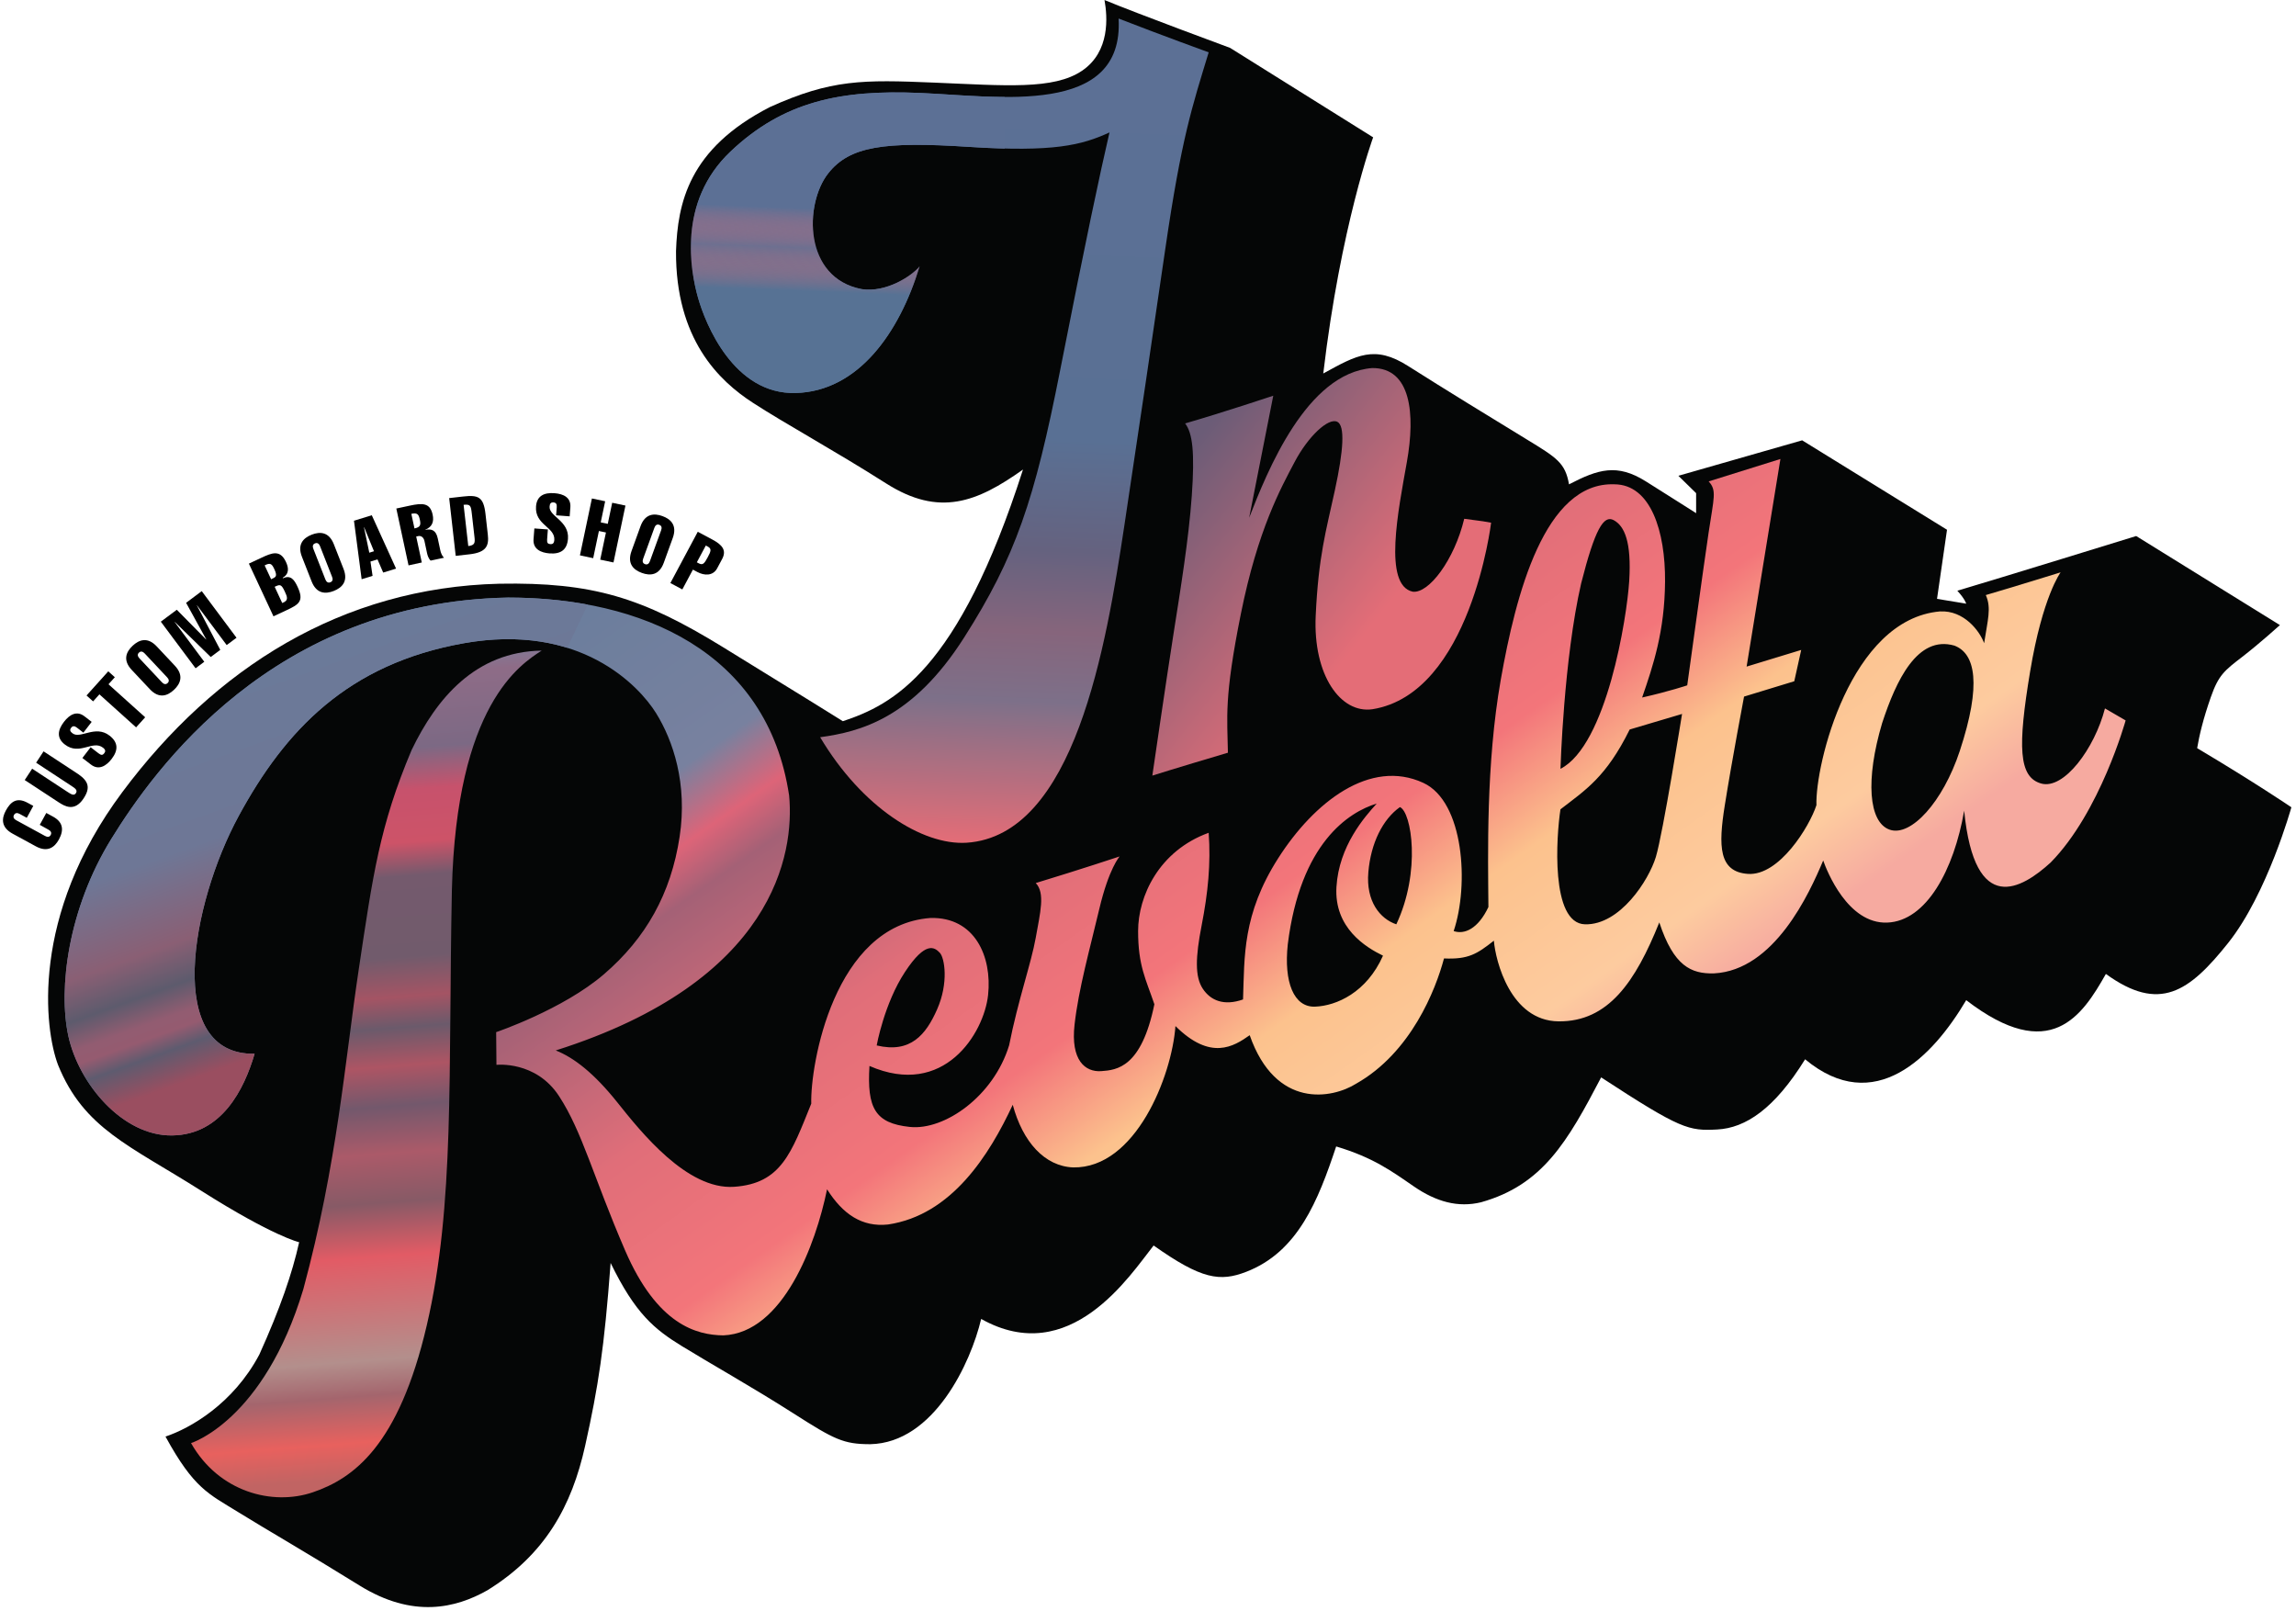
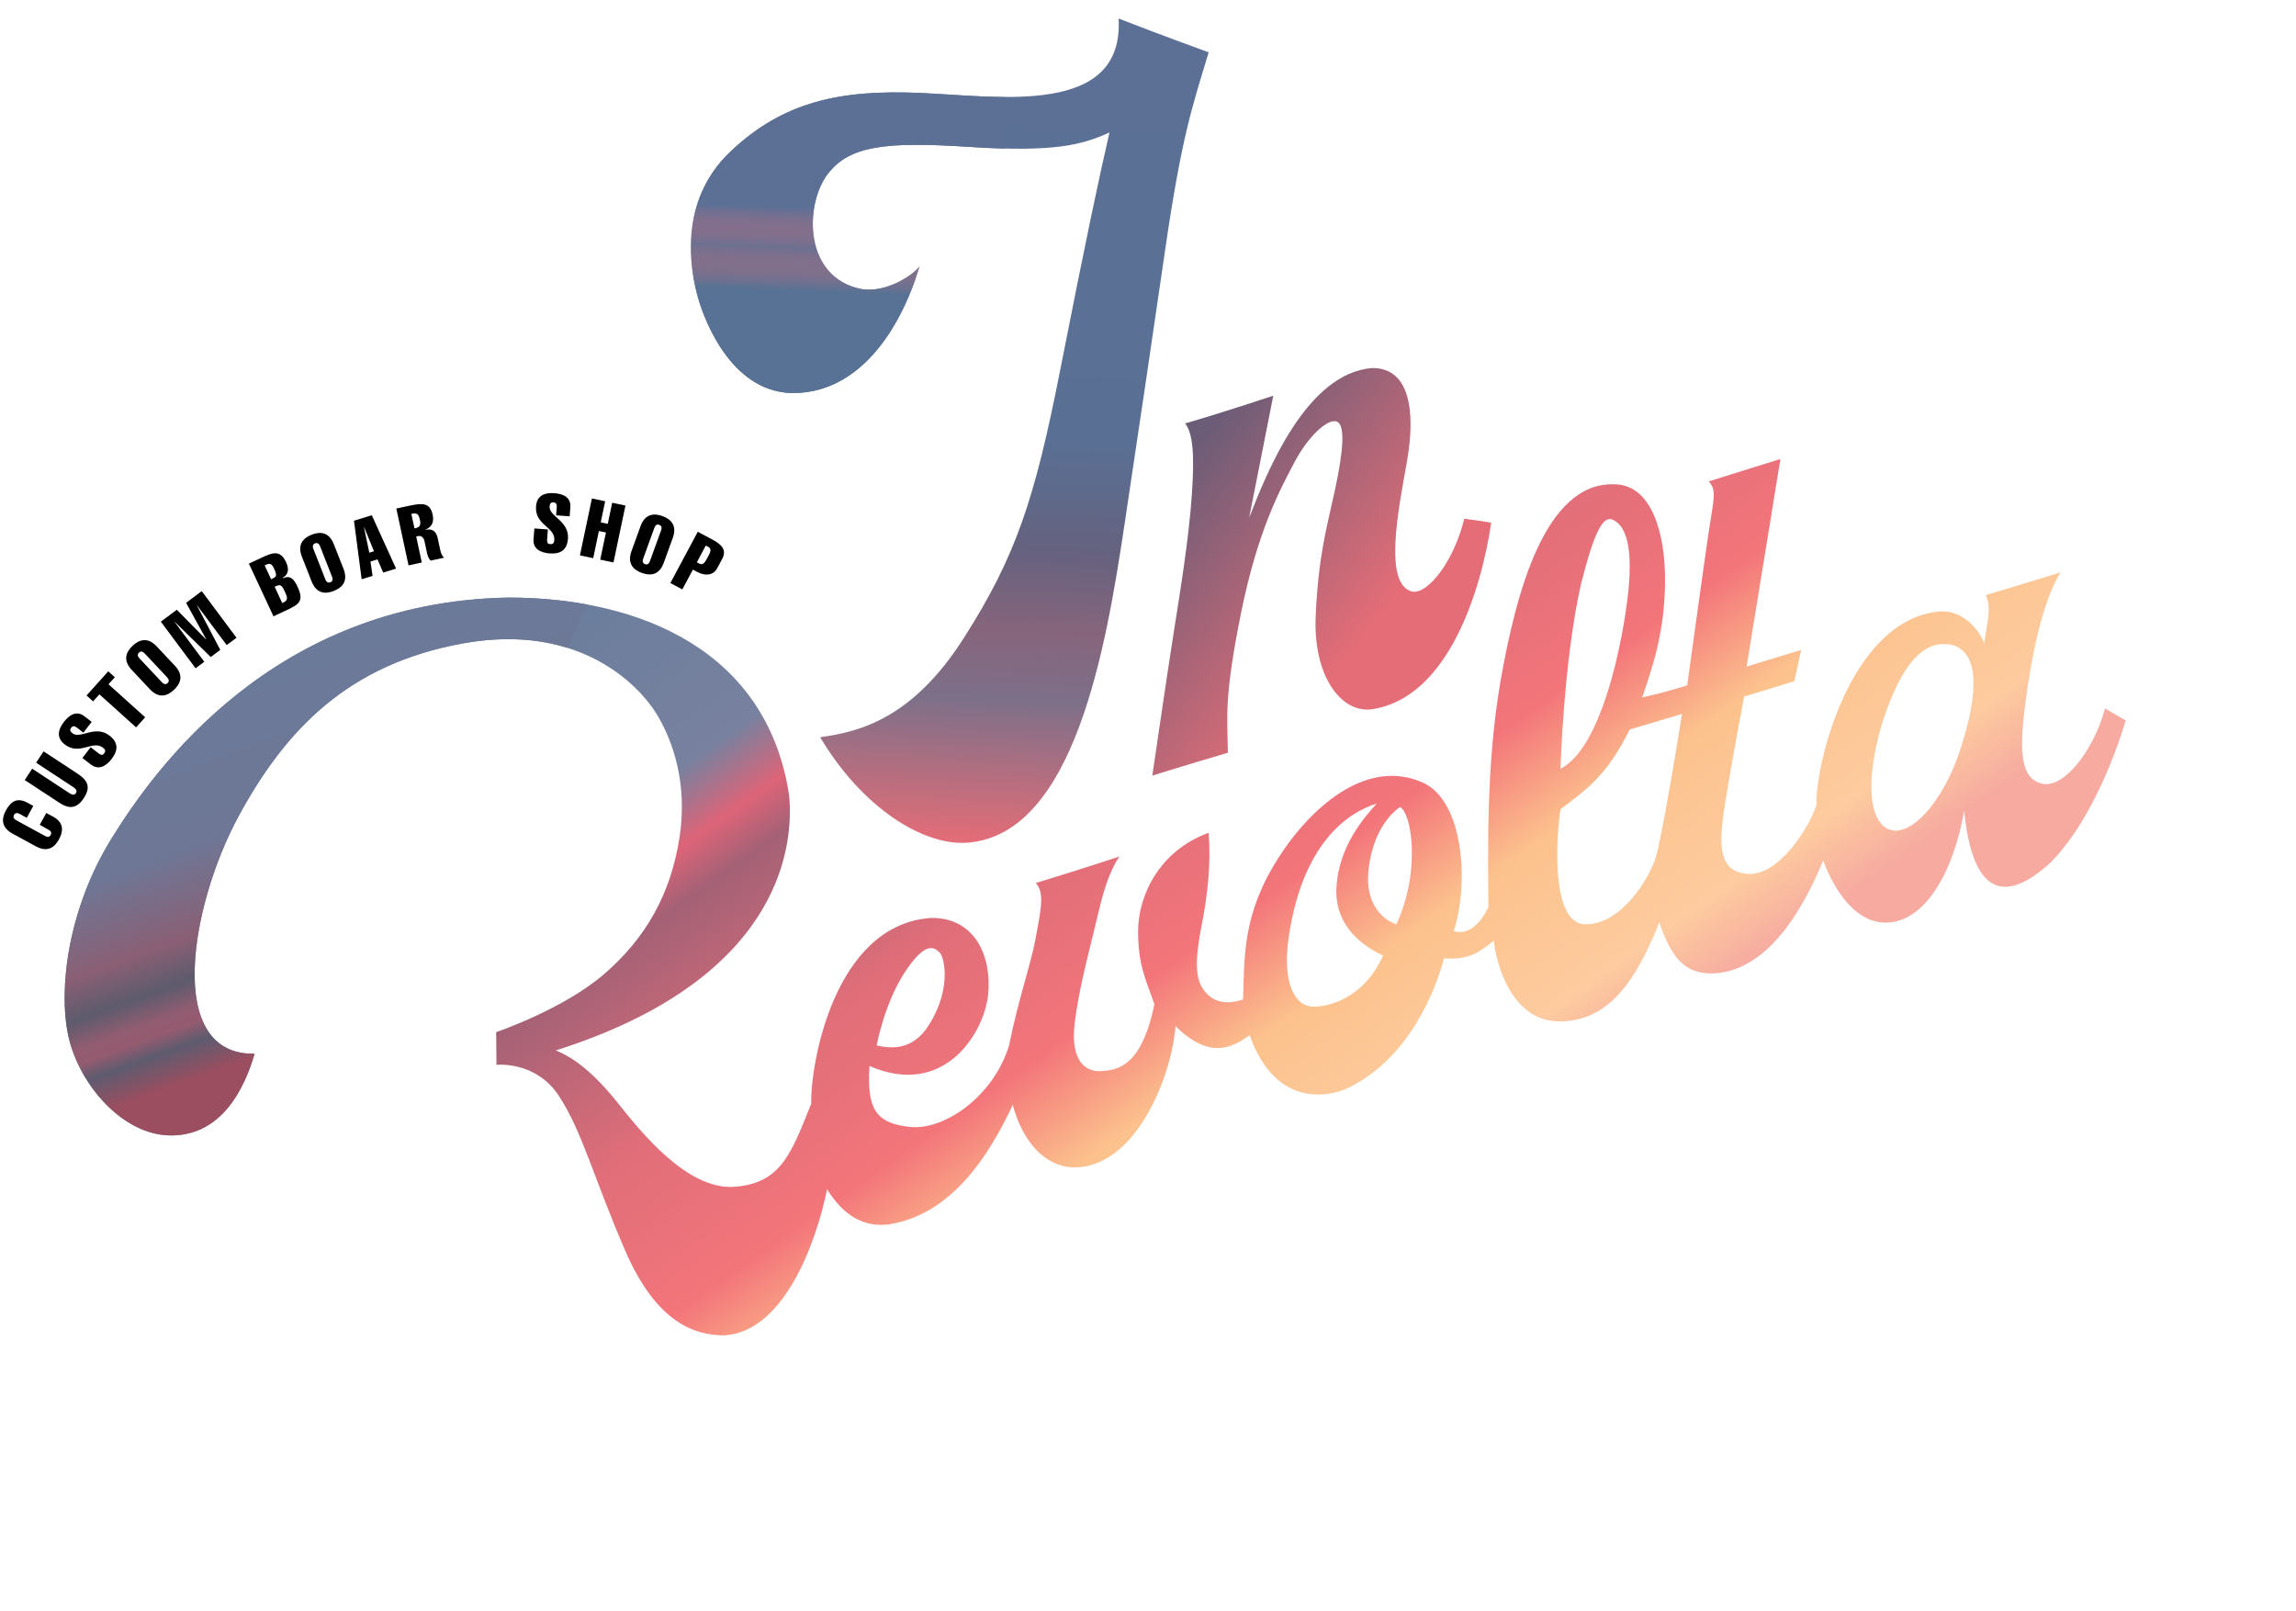
<svg xmlns="http://www.w3.org/2000/svg" version="1.1" id="Layer_1" x="0px" y="0px" viewBox="0 0 731 513" style="enable-background:new 0 0 731 513;" xml:space="preserve">
  <style type="text/css">
	.st0{fill:#050606;}
	.st1{fill:url(#SVGID_1_);}
	.st2{fill:url(#SVGID_2_);}
	.st3{fill:url(#SVGID_3_);}
	.st4{fill:url(#SVGID_4_);}
	.st5{fill:url(#SVGID_5_);}
	.st6{fill:url(#SVGID_6_);}
</style>
  <g>
    <g>
-       <path class="st0" d="M95.24,395.47c0,0-8.29-1.88-31.12-16.35S26.71,359.35,18.47,339c-4.24-11.18-9-47.29,20.47-86.82    s69.88-65.12,120-66.35c29.82-0.53,45.53,4.41,71.12,20.12s38.29,23.65,38.29,23.65c15.88-5.29,36.71-15.71,57.35-80.12    c-14.65,10.41-26.65,15.18-43.59,4.41c-16.94-10.76-31.76-18.76-42.47-25.71c-10.71-6.94-24.59-20.18-24.41-48.24    c0.53-15.18,3.94-32.59,29.94-45.88c19.53-8.82,29.53-8.71,52.24-7.76c22.71,0.94,38,2.35,47.06-3.76    c9.06-6.12,8.12-17.29,7.18-22.53c10.35,4.29,40,15.24,40,15.24l45.53,28.47c0,0-10.35,28.24-15.88,75.18    c10.71-5.88,16.35-9.18,27.06-2.35c10.71,6.82,28,17.41,37.65,23.29s12.35,7.53,13.53,14.35c9.29-4.82,15.29-6.71,24.47-0.94    s16,10.12,16,10.12V157l-5.65-5.53l39.41-11.29l46.12,28.47l-3.18,22l9.29,1.53c0,0-0.35-1.41-2.82-4.12    c12.35-3.65,56.94-17.41,56.94-17.41L725.88,199c0,0-6.35,5.76-12,10.12c-5.65,4.35-7.53,5.76-10,12.82    c-2.47,7.06-3.65,12.12-4.35,16.24c18.59,11.06,30,18.82,30,18.82s-7.65,27.53-20.12,43.18c-12.47,15.65-21.88,22.24-38.94,9.88    c-7.53,13.29-17.65,28.94-44.47,8.35c-10.71,18.12-29.18,37.18-51.29,18.82c-9.76,15.76-18.94,21.88-28,22.35    c-9.06,0.47-11.53,0-36.94-16.59c-10.71,20.47-18.59,34.24-38.24,39.76c-7.29,1.76-14.24-0.12-21.41-5.06    c-7.18-4.94-12.94-9.18-24.71-12.71c-5.76,17.29-12.18,33.56-28.64,39.91c-8.34,3.22-14.18,2.44-29.48-8.38    c-7.47,9.41-26.59,39.26-54.91,23.38c-3.26,13.85-15,39.44-35.29,39.88c-8.56,0-11.47-1.5-24.44-9.79    c-12.97-8.29-26.82-16.06-35.56-21.44c-8.74-5.38-14.82-10.32-22.68-26.47c-2.03,27.09-3.88,39.18-8.12,58.24    c-4.24,19.06-12.65,34.56-31.12,45.97c-10,5.65-23.65,9.06-40.71-1.53c-17.06-10.59-29.41-17.65-38.71-23.41s-14-7.41-23.06-24    c7.76-2.59,21.53-10.35,29.88-26.12C89.16,416.62,93.06,405.35,95.24,395.47z" />
      <g>
        <g>
          <linearGradient id="SVGID_1_" gradientUnits="userSpaceOnUse" x1="293.612" y1="272.384" x2="303.429" y2="20.586">
            <stop offset="0.018" style="stop-color:#E46D77" />
            <stop offset="0.2" style="stop-color:#7D7089" />
            <stop offset="0.289" style="stop-color:#86657C" />
            <stop offset="0.391" style="stop-color:#65627F" />
            <stop offset="0.533" style="stop-color:#597094" />
            <stop offset="1" style="stop-color:#5C7095" />
          </linearGradient>
          <path class="st1" d="M292.79,84.79c-6.53,21.35-19.62,39.74-39.38,40.32c-19.76,0.59-28.82-22-31.18-30.35      c-2.35-8.35-6.66-30.38,10.31-46.48s35.28-19.75,60.25-18.7c24.97,1.06,65.12,7.65,63.35-23.68      c13.59,5.29,28.68,10.76,28.68,10.76c-5.29,17.38-8.65,27.26-13.76,62.21c-5.12,34.94-7.24,49.59-13.06,88.24      S342.16,266,307.75,268.29c-14.12,0.88-33.4-11.35-46.63-33.59c12.71-1.76,29.41-5.94,45.82-31.71      c16.41-25.76,22.47-43.82,30.59-85.12s12.71-62.82,15.71-75.71c-8.82,4.06-17.82,6.35-44.76,4.59      c-26.94-1.76-38-0.24-44.82,8.47c-7.61,9.71-7.88,33.29,10.71,36.82C282.24,93.24,290.41,87.76,292.79,84.79z" />
          <linearGradient id="SVGID_2_" gradientUnits="userSpaceOnUse" x1="267.39" y1="127.385" x2="270.997" y2="34.885">
            <stop offset="0.37" style="stop-color:#577294" />
            <stop offset="0.518" style="stop-color:#E46D77;stop-opacity:0.14" />
            <stop offset="0.655" style="stop-color:#5C7095" />
          </linearGradient>
          <path class="st2" d="M319.88,30.88v16.41c-3.41-0.08-7.19-0.25-11.41-0.53c-26.94-1.76-38-0.23-44.82,8.48      c-7.61,9.7-7.89,33.29,10.7,36.82c7.89,1.18,16.06-4.3,18.44-7.27c-6.53,21.36-19.61,39.74-39.38,40.33      c-19.76,0.59-28.82-22-31.17-30.36c-2.36-8.35-6.66-30.38,10.3-46.48c16.97-16.1,35.28-19.75,60.25-18.69      C300.88,29.93,310.55,30.85,319.88,30.88z" />
        </g>
        <linearGradient id="SVGID_3_" gradientUnits="userSpaceOnUse" x1="452.841" y1="220.48" x2="369.277" y2="154.775">
          <stop offset="0.243" style="stop-color:#E46D77" />
          <stop offset="1" style="stop-color:#6B5C77" />
        </linearGradient>
        <path class="st3" d="M397.71,164.82c5.74-14.74,18.26-46.06,39.18-47.65c12.35-0.09,13.76,14.56,11.03,29.91     s-7.62,39.26,1.88,41.29c5.09,0.62,13.21-10.06,16.38-23.21c7.59,0.97,8.56,1.24,8.56,1.24s-6.53,54.35-37.76,59.38     c-10.15,1.5-18.97-10.85-18.09-29.74s3.26-26.91,6.09-39.88c2.82-12.97,3.26-20.65,0.79-21.88c-2.82-1.41-9.26,4.59-13.59,12.79     c-4.32,8.21-11.71,21.44-17.12,48.38c-5.41,26.94-4.29,32.82-4.12,44.18c-17.47,5.18-24.06,7.29-24.06,7.29     s4.47-30.71,6.71-44.94s4.88-30.38,5.85-44.15c0.97-13.76,0.26-19.94-2.12-23.03c11.91-3.44,28.06-8.82,28.06-8.82L397.71,164.82     z" />
        <g>
          <linearGradient id="SVGID_4_" gradientUnits="userSpaceOnUse" x1="434.171" y1="394.134" x2="247.879" y2="129.656">
            <stop offset="0" style="stop-color:#F6AAA0" />
            <stop offset="0.077" style="stop-color:#FDCB9F" />
            <stop offset="0.219" style="stop-color:#FCC28D" />
            <stop offset="0.33" style="stop-color:#F3757A" />
            <stop offset="0.485" style="stop-color:#E06E79" />
            <stop offset="0.656" style="stop-color:#A46176" />
            <stop offset="0.702" style="stop-color:#DD6478" />
            <stop offset="0.765" style="stop-color:#78819F" />
            <stop offset="1" style="stop-color:#687D9C" />
          </linearGradient>
          <path class="st4" d="M670.18,225.53c-3.3,12.76-13.06,25.94-20.3,23.91c-7.23-2.03-7.5-11.73-3.53-35.65      c3.97-23.91,9.71-31.58,9.71-31.58s-14.74,4.58-23.82,7.23c1.85,4.15,0.58,7.97-0.53,15.32c-1.42-3.88-6.42-10.52-14.06-10.11      c-28.59,2.47-39.77,48.94-39.33,61.67c-2.2,6.8-11.85,22.56-21.79,21.89c-9.37-0.64-9.44-8.9-7.41-21.71      c2.24-14.14,6.15-34.74,6.15-34.74l15.99-4.88l2.21-9.97l-17.38,5.3l10.76-66.09L544,153.26c2.65,2.83,1.65,5.15,0,16.21      s-6.82,48.71-6.82,48.71s-5.53,1.88-14.36,3.88c3.53-10.24,7.18-21.06,7.3-36.94s-4.52-30.88-16.12-30.94      c-22.24-0.83-31.41,35.17-36.18,62.17c-4.76,27-4.06,56.06-3.94,72.41c-3.29,6.95-7.64,8.83-11.06,7.65      c4.94-14.7,3.3-41.17-9.64-47.17c-16.96-7.86-34.83,6.11-46.24,24c-11.41,17.88-10.7,31.29-11.18,44.94      c-6,2.11-10.28,0.42-12.82-3.42c-2.53-3.82-2.35-10-0.35-20.23c2-10.24,2.94-19.53,2.23-29.41      c-15.88,5.76-22.47,20.23-22.47,31.29s2.47,15.3,5.18,23.3c-4.12,20.11-11.88,20.94-16.94,21.29      c-5.06,0.35-9.77-3.41-8.47-14.82c1.29-11.42,4.82-23.89,7.88-36.83s6.47-16.7,6.47-16.7s-12.35,4.11-26.71,8.47      c3.06,3.17,1.42,9.41,0,17.41c-1.41,8-5.64,19.88-8.47,34.23c-4.94,16.24-20.58,27.18-31.64,26c-11.06-1.17-13.65-6-12.83-19.41      c23.77,10.36,36.47-10.47,37.77-22.59c1.31-12.26-4.24-24.88-18.35-24.52c-30.8,2.29-38.3,46.94-37.95,59.11      c-6.35,15.71-9.53,25.41-24.53,26.47S204,360.29,196.59,351c-7.41-9.29-13.83-14.29-19.65-16.59      c69.71-22.06,76.06-62.82,74.3-81.17c-6.89-45.89-47.12-63-89.48-63C86.94,191.65,49.06,245,35.41,267.12      c-13.65,22.12-16.94,47.53-13.65,62.7c3.3,15.18,17.3,31.89,33.06,31.65c15.77-0.23,22.94-14.71,26.24-26      c-28.82,0.47-20.35-47.53-5.06-75.71c14.76-27.19,34.68-48.44,71.76-55c36.9-6.52,55.71,13.56,61.12,22.27      c5.41,8.71,10.06,22.44,7.5,39.35c-2.75,18.16-10.76,32.3-24.09,43.77c-13.05,11.23-34.32,18.44-34.32,18.44l0.09,10.41      c0,0,12.53-1.41,19.94,9.97s10.76,25.32,21,49.06c10.24,23.73,22.76,27,31.32,27.09c18.97-0.8,29.39-28.86,33-46.5      c5.03,7.94,11.12,12.09,19.42,11.2c20.29-3,32.29-22.23,39.7-38.11c3.18,11.82,10.15,19.58,19.24,19.94      c19.85,0.35,31.41-29.03,32.56-45c11.2,11.11,18.52,6.53,23.64,2.91c8.3,23.65,26.3,20.2,33.88,15.44      c17.48-9.88,25.33-29.91,27.98-39.88c7.76,0.35,10.5-1.41,15.88-5.65c0.53,6.44,5.29,25.5,20.56,25.68      c15.88,0.18,24.53-12.62,32.11-31.5c4.59,13.94,10.15,16.41,17.39,16.23c19.23-0.97,30.38-25.41,34.79-35.94      c1.18,3.35,7.82,20.21,20.35,19.77c12.53-0.45,21.3-16.89,24.53-35.62c3.36,33.97,18.44,24.79,27.53,16.5      c15.8-16.06,23.88-45.24,23.88-45.24S674.41,228,670.18,225.53z M288.12,309.44c6.62-10.06,9.46-7.86,11.12-6.09      c1.48,1.59,2.87,9.48-0.89,18c-3.53,8-8.41,14.06-19.23,11.47C279.12,332.82,281.5,319.5,288.12,309.44z M418.71,320.47      c-6.8,0.27-10-7.82-8.71-19.82c4-32.24,19.38-42.12,28.32-44.83c-3.85,4.26-12.03,13.47-12.82,26.53s9.35,19.24,14.82,21.89      C435.12,315.97,425.5,320.21,418.71,320.47z M444.56,294.26c-5.21-1.76-9.71-7.32-8.91-16.58c0.79-9.27,4.59-16.86,10.06-20.74      C449.41,258.53,452.47,277.47,444.56,294.26z M503.41,185.71c4.41-17.36,7.18-21.83,10.35-20.12c3.46,1.85,5.71,6.94,4.95,19.35      c-0.72,11.61-7.18,52.32-21.89,59.82C496.82,244.76,497.85,209.91,503.41,185.71z M527.19,272.82      c-2.25,7.42-11.43,21.71-22.54,21.44c-11.12-0.26-9.12-28.32-7.83-36.61c8-6.18,14.54-10.24,22.04-25.41l16.67-4.95      C535.53,227.29,529.44,265.41,527.19,272.82z M623.95,239.08c-5.36,16.23-15.54,27.38-22.29,25.06      c-6.76-2.32-7.78-15.96-2.42-33.96c4.45-13.55,11.2-28.03,23-24.65C628.88,208.06,631,217.71,623.95,239.08z" />
          <linearGradient id="SVGID_5_" gradientUnits="userSpaceOnUse" x1="125.619" y1="320.333" x2="46.406" y2="100.752">
            <stop offset="0" style="stop-color:#9A4E60" />
            <stop offset="0.047" style="stop-color:#5E5B6F" />
            <stop offset="0.072" style="stop-color:#955B70" />
            <stop offset="0.091" style="stop-color:#925C71" />
            <stop offset="0.129" style="stop-color:#5D5B6D" />
            <stop offset="0.183" style="stop-color:#8A5F74" />
            <stop offset="0.299" style="stop-color:#6E7796" />
            <stop offset="0.705" style="stop-color:#687D9C" />
          </linearGradient>
          <path class="st5" d="M161.76,190.24C86.94,191.65,49.06,245,35.41,267.12c-13.65,22.12-16.94,47.53-13.65,62.7      c3.3,15.18,17.3,31.89,33.06,31.65c15.77-0.23,22.94-14.71,26.24-26c-28.82,0.47-20.35-47.53-5.06-75.71      c14.76-27.19,34.68-48.44,71.76-55c13.19-2.33,24.06-1.26,32.84,1.47l6.53-13.75C178.94,190.95,170.39,190.24,161.76,190.24z" />
        </g>
        <linearGradient id="SVGID_6_" gradientUnits="userSpaceOnUse" x1="127.285" y1="471.551" x2="105.241" y2="184.993">
          <stop offset="7.119713e-03" style="stop-color:#C16463" />
          <stop offset="0.046" style="stop-color:#E8615E" />
          <stop offset="0.097" style="stop-color:#A4656D" />
          <stop offset="0.136" style="stop-color:#B38F8C" />
          <stop offset="0.25" style="stop-color:#E25B65" />
          <stop offset="0.309" style="stop-color:#875A66" />
          <stop offset="0.363" style="stop-color:#AB5A69" />
          <stop offset="0.415" style="stop-color:#73586C" />
          <stop offset="0.459" style="stop-color:#AD5564" />
          <stop offset="0.501" style="stop-color:#6B5A6B" />
          <stop offset="0.535" style="stop-color:#A45464" />
          <stop offset="0.579" style="stop-color:#715B6C" />
          <stop offset="0.668" style="stop-color:#745A6D" />
          <stop offset="0.705" style="stop-color:#CD5368" />
          <stop offset="0.763" style="stop-color:#C7526C" />
          <stop offset="0.809" style="stop-color:#7C6984" />
          <stop offset="0.89" style="stop-color:#8E6C87" />
          <stop offset="0.932" style="stop-color:#7687A5" />
          <stop offset="0.962" style="stop-color:#736E8B" />
        </linearGradient>
-         <path class="st6" d="M60.82,459.41c0,0,23.18-7.12,35.76-49c10.82-40.12,13.18-72.12,17.65-101.88     c4.47-29.76,6.59-45.53,16.82-69.76c7.88-16.35,20.24-31.29,41.41-31.65c-6.71,4.35-27.18,17.18-28.59,76.24     c-1.18,58.82,0.94,100.24-8,138.59s-23.35,48.71-36.24,53.12C86.76,479.47,69.65,475,60.82,459.41z" />
      </g>
    </g>
    <g>
      <path d="M14.74,258.81l2.15,1.17c3.04,1.66,3.61,4.07,1.87,7.27c-1.37,2.51-3.63,4.21-7.35,2.18l-7.4-4.03    c-3.72-2.03-3.52-4.85-2.15-7.36c1.51-2.76,3.45-4.37,6.96-2.45l1.78,0.97l-2.07,3.79l-2.24-1.22c-0.66-0.36-1.39-0.49-1.84,0.33    c-0.42,0.78,0.08,1.32,0.74,1.68l9.13,4.98c0.66,0.36,1.39,0.49,1.81-0.28c0.45-0.82-0.06-1.36-0.72-1.72l-2.75-1.53L14.74,258.81    z" />
      <path d="M24.93,246.46c3.23,2.24,3.92,4.31,1.71,7.68c-2.92,4.46-6.09,2.5-8.05,1.22l-10.72-7.03l2.37-3.61l11.15,7.32    c1.24,0.81,2.15,1.41,2.77,0.48c0.64-0.98-0.27-1.58-1.51-2.39l-11.15-7.32l2.37-3.61L24.93,246.46z" />
      <path d="M26.55,233.24l-2.06-1.59c-0.72-0.55-1.31-0.65-1.83,0.03c-0.57,0.74-0.29,1.22,0.44,1.78c2.47,1.9,7.22-2.77,11.75,0.71    c2.76,2.12,2.9,4.59,0.69,7.45c-1.68,2.18-4.06,3.73-6.59,1.78l-2.72-2.09l2.63-3.42l2.53,1.95c0.87,0.67,1.32,0.59,1.81-0.05    c0.43-0.56,0.45-1.1-0.41-1.76c-3.32-2.55-7.41,2.63-12.14-1.01c-2.66-2.04-2.32-4.57-0.29-7.21c1.78-2.31,4.06-3.66,6.52-1.78    l2.31,1.78L26.55,233.24z" />
      <path d="M29.64,223.29l-2.09-1.88l6.92-7.69l2.09,1.88l-2.02,2.24l11.68,10.51l-2.89,3.21l-11.68-10.51L29.64,223.29z" />
      <path d="M55.67,211.93c2.9,3.09,1.81,5.72-0.28,7.68c-2.08,1.96-4.78,2.89-7.68-0.2l-5.77-6.14c-2.9-3.09-1.81-5.72,0.28-7.68    c2.08-1.96,4.78-2.89,7.68,0.2L55.67,211.93z M51.53,217.18c0.52,0.55,1.17,0.9,1.83,0.28c0.66-0.62,0.35-1.3-0.16-1.84    l-7.12-7.58c-0.52-0.55-1.17-0.9-1.83-0.28c-0.66,0.62-0.35,1.3,0.16,1.84L51.53,217.18z" />
      <path d="M65.04,210.68l-2.77,2.07L51.2,197.91l5.09-3.79l9.33,9.46l0.04-0.03l-6.41-11.64l4.98-3.72l11.07,14.84l-3.13,2.33    l-9.45-12.67l-0.04,0.03l7.45,14.17l-3.04,2.27l-11.45-11.18l-0.04,0.03L65.04,210.68z" />
      <path d="M79.24,179.43l3.96-1.85c3.32-1.55,5.96-2.72,7.84,1.31c0.87,1.86,1.11,3.79-1.03,5.04l0.08,0.17    c2.5-1.16,3.64,0.54,4.65,2.71c2.15,4.62,0.44,5.62-3.71,7.55l-3.96,1.85L79.24,179.43z M86.32,184.41    c1.19-0.64,2.23-0.64,1.05-3.16c-0.77-1.65-1.23-2.27-3.11-1.25L86.32,184.41z M89.85,191.97c2.18-0.79,1.6-1.98,0.79-3.72    c-1.11-2.38-1.54-2.21-3.19-1.44L89.85,191.97z" />
      <path d="M109.37,181.1c1.55,3.94-0.44,5.98-3.1,7.03c-2.66,1.05-5.51,0.91-7.06-3.04l-3.08-7.84c-1.55-3.94,0.44-5.98,3.1-7.03    c2.66-1.05,5.51-0.91,7.06,3.04L109.37,181.1z M103.58,184.43c0.28,0.7,0.75,1.27,1.6,0.94c0.85-0.33,0.81-1.07,0.53-1.77    l-3.8-9.68c-0.28-0.7-0.75-1.27-1.6-0.94c-0.85,0.33-0.81,1.07-0.53,1.77L103.58,184.43z" />
      <path d="M118.37,164.03l7.73,16.99l-4.1,1.26l-1.81-4.2l-2.24,0.69l0.67,4.56l-3.48,1.07l-2.44-18.62L118.37,164.03z     M119.07,175.49l-3.14-7.66l-0.05,0.02l1.7,8.1L119.07,175.49z" />
      <path d="M130.07,179.99l-3.89-18.1l4.25-0.91c4.02-0.86,6.49-0.97,7.31,2.84c0.49,2.26-0.14,3.94-2.34,4.81l0.01,0.05    c2.04-0.39,3.4,0.12,3.96,2.71l0.81,3.79c0.15,0.71,0.51,1.75,1.18,2.38l-4.25,0.91c-0.67-0.63-1-1.67-1.15-2.39l-0.82-3.84    c-0.27-1.27-1.17-1.74-1.94-1.58l-0.69,0.15l1.78,8.26L130.07,179.99z M131.96,168.23c1.91-0.41,2.07-1.11,1.71-2.81    c-0.36-1.68-0.78-2.25-2.71-1.84L131.96,168.23z" />
-       <path d="M143.01,158.57l4.42-0.5c4.8-0.54,6.52,0.05,7.14,5.55l0.74,6.56c0.4,3.49-0.4,5.67-5.8,6.28l-4.42,0.5L143.01,158.57z     M149.09,173.84c2.09-0.24,2.18-1.06,1.98-2.82l-0.86-7.57c-0.28-2.45-0.44-2.98-2.61-2.74L149.09,173.84z" />
      <path d="M177.06,164.05l0.2-2.59c0.07-0.91-0.18-1.45-1.03-1.51c-0.93-0.07-1.18,0.43-1.25,1.34c-0.23,3.11,6.28,4.51,5.85,10.22    c-0.26,3.47-2.25,4.94-5.85,4.67c-2.75-0.21-5.35-1.34-5.11-4.53l0.26-3.42l4.3,0.32l-0.24,3.19c-0.08,1.09,0.23,1.43,1.04,1.49    c0.7,0.05,1.16-0.23,1.25-1.31c0.31-4.17-6.26-4.75-5.82-10.71c0.25-3.34,2.55-4.45,5.87-4.2c2.9,0.22,5.29,1.39,5.06,4.47    l-0.22,2.9L177.06,164.05z" />
      <path d="M184.64,176.8l3.81-18.11l4.22,0.89l-1.41,6.72l2.24,0.47l1.41-6.71l4.22,0.89l-3.81,18.11l-4.22-0.89l1.82-8.65    l-2.24-0.47l-1.82,8.65L184.64,176.8z" />
      <path d="M211.33,179.17c-1.45,3.98-4.29,4.2-6.98,3.22s-4.73-2.96-3.29-6.95l2.87-7.92c1.45-3.98,4.29-4.2,6.98-3.22    s4.73,2.96,3.29,6.95L211.33,179.17z M204.78,177.84c-0.26,0.71-0.28,1.45,0.58,1.76s1.31-0.27,1.57-0.98l3.55-9.78    c0.26-0.71,0.28-1.45-0.58-1.76s-1.31,0.27-1.57,0.98L204.78,177.84z" />
      <path d="M213.43,185.62l8.73-16.33l4.66,2.49c3.03,1.62,4.61,3.35,3.1,6.17l-1.59,2.98c-1.31,2.45-4.07,2.37-6.32,1.16l-1.4-0.75    l-3.37,6.31L213.43,185.62z M221.86,179.01l0.6,0.32c1.33,0.71,1.81,0.03,2.85-1.9s1.34-2.73,0.01-3.44l-0.6-0.32L221.86,179.01z" />
    </g>
  </g>
</svg>